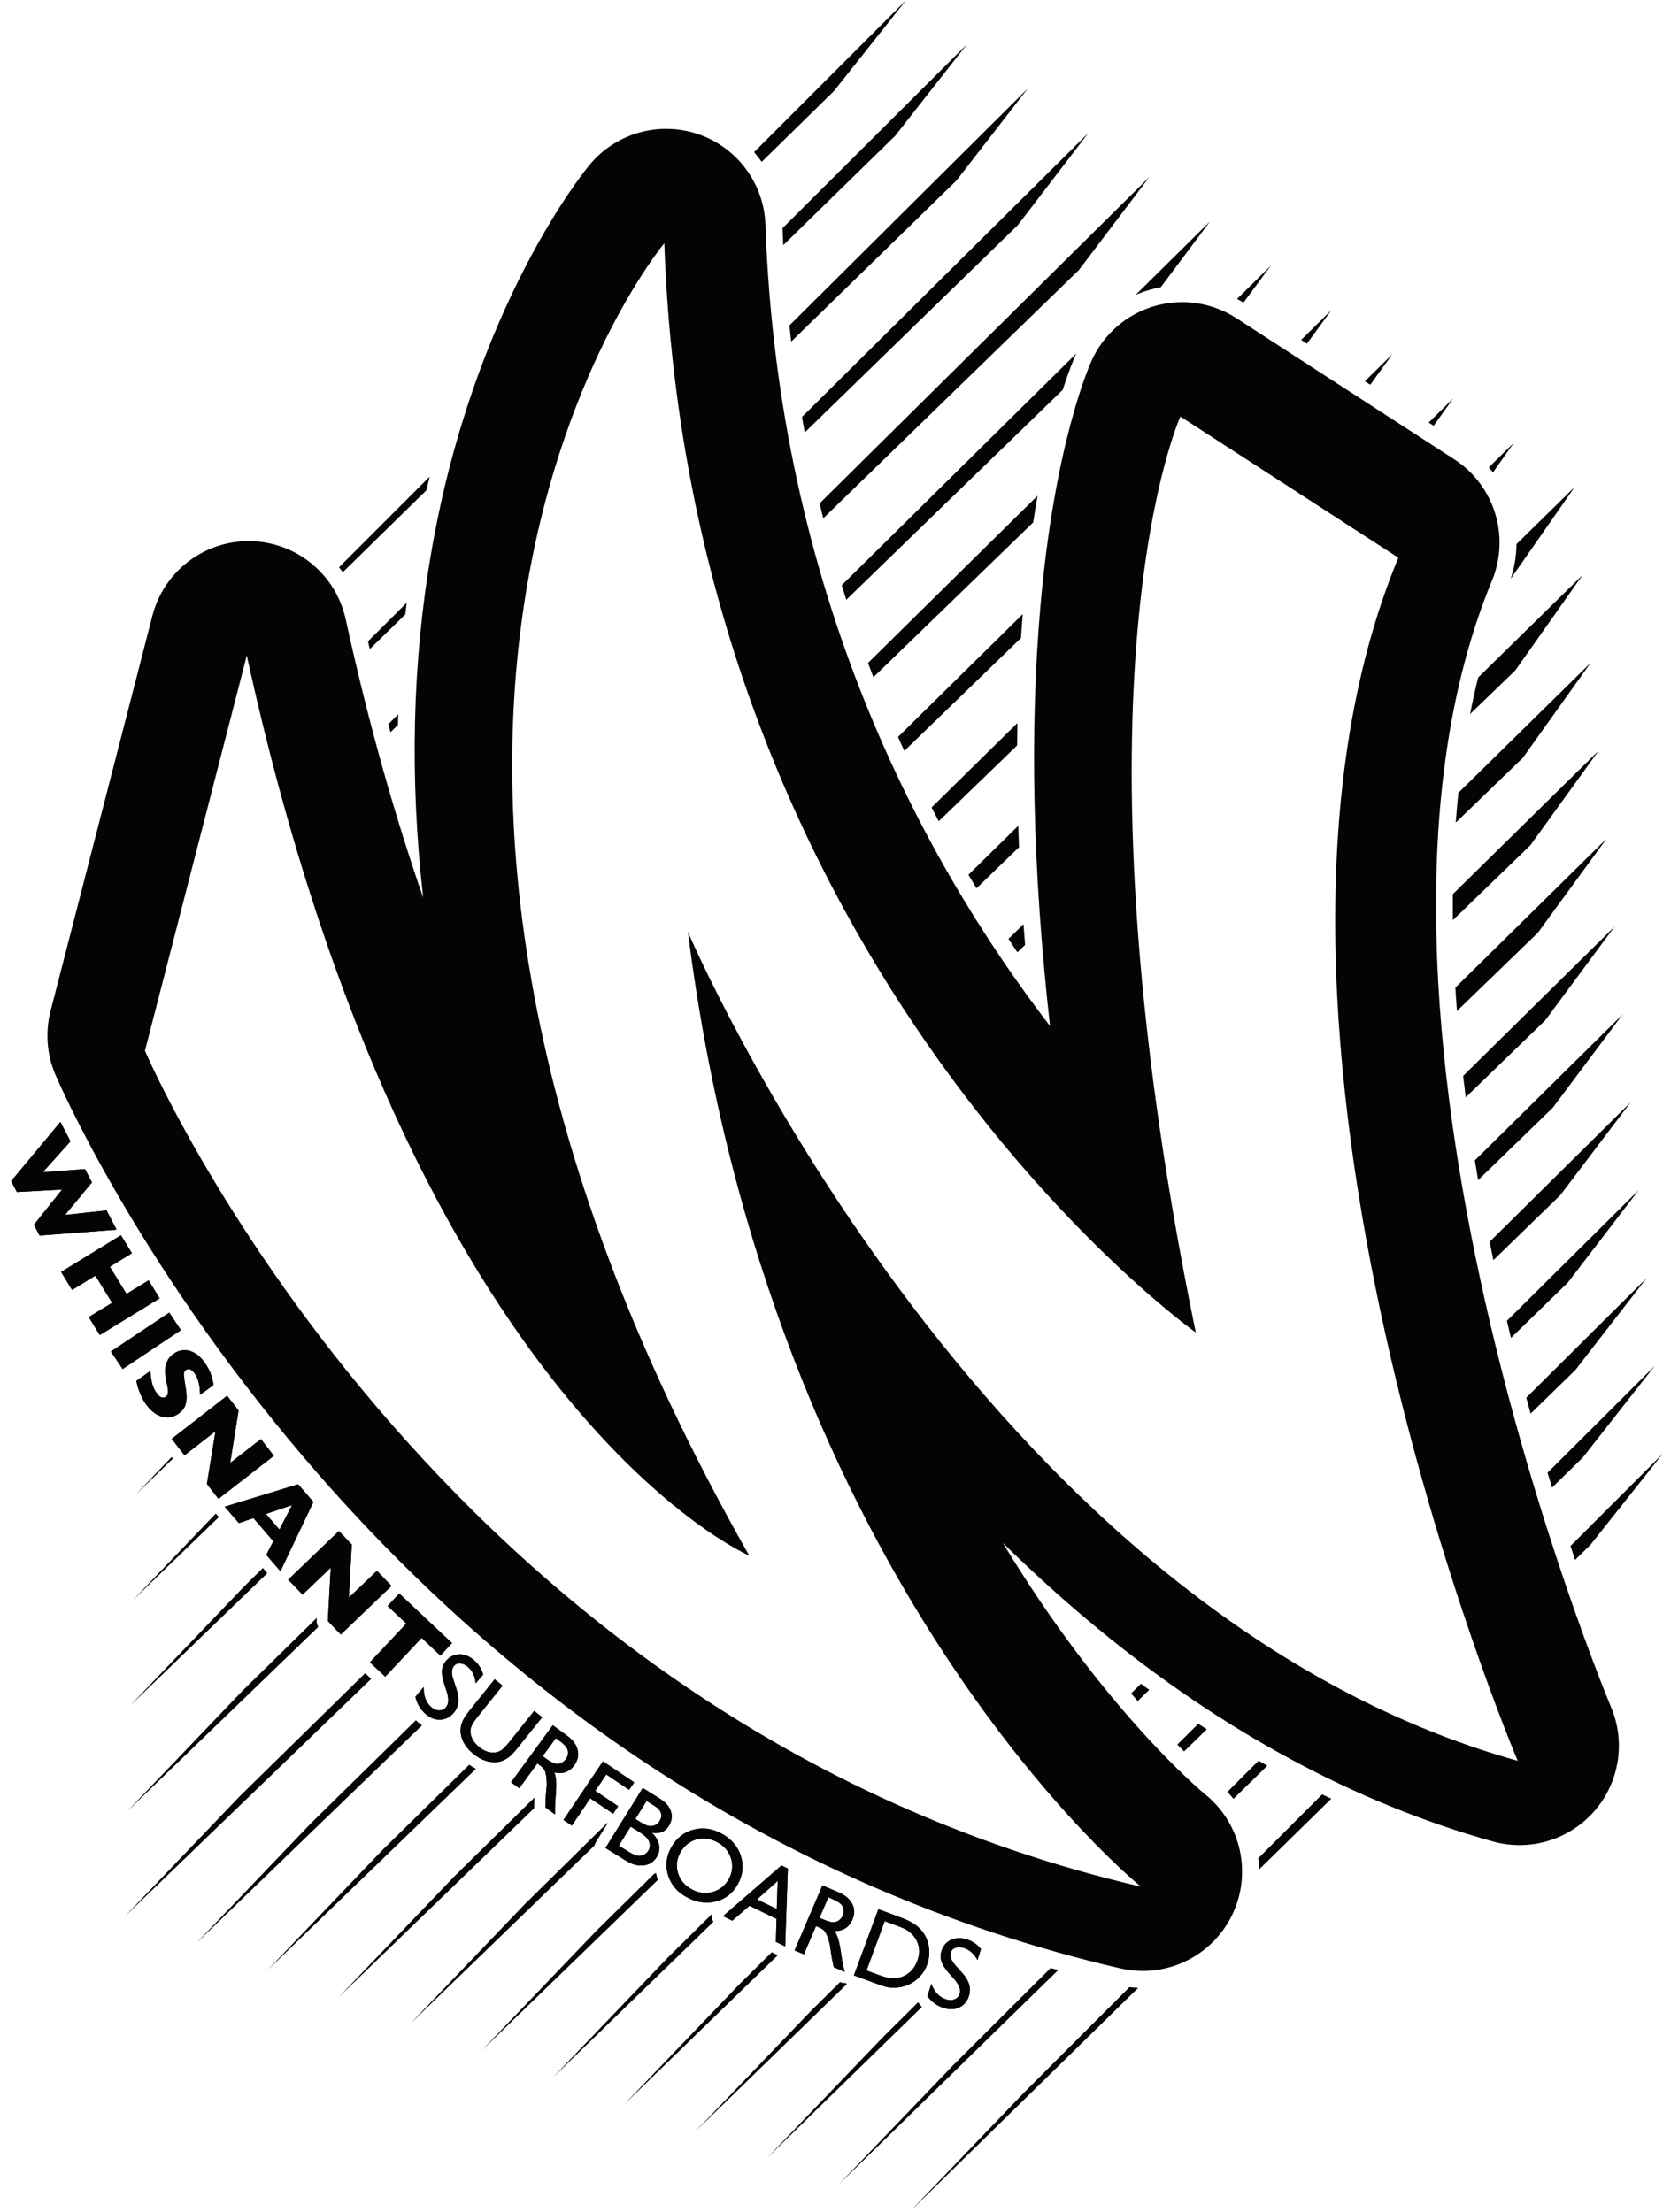
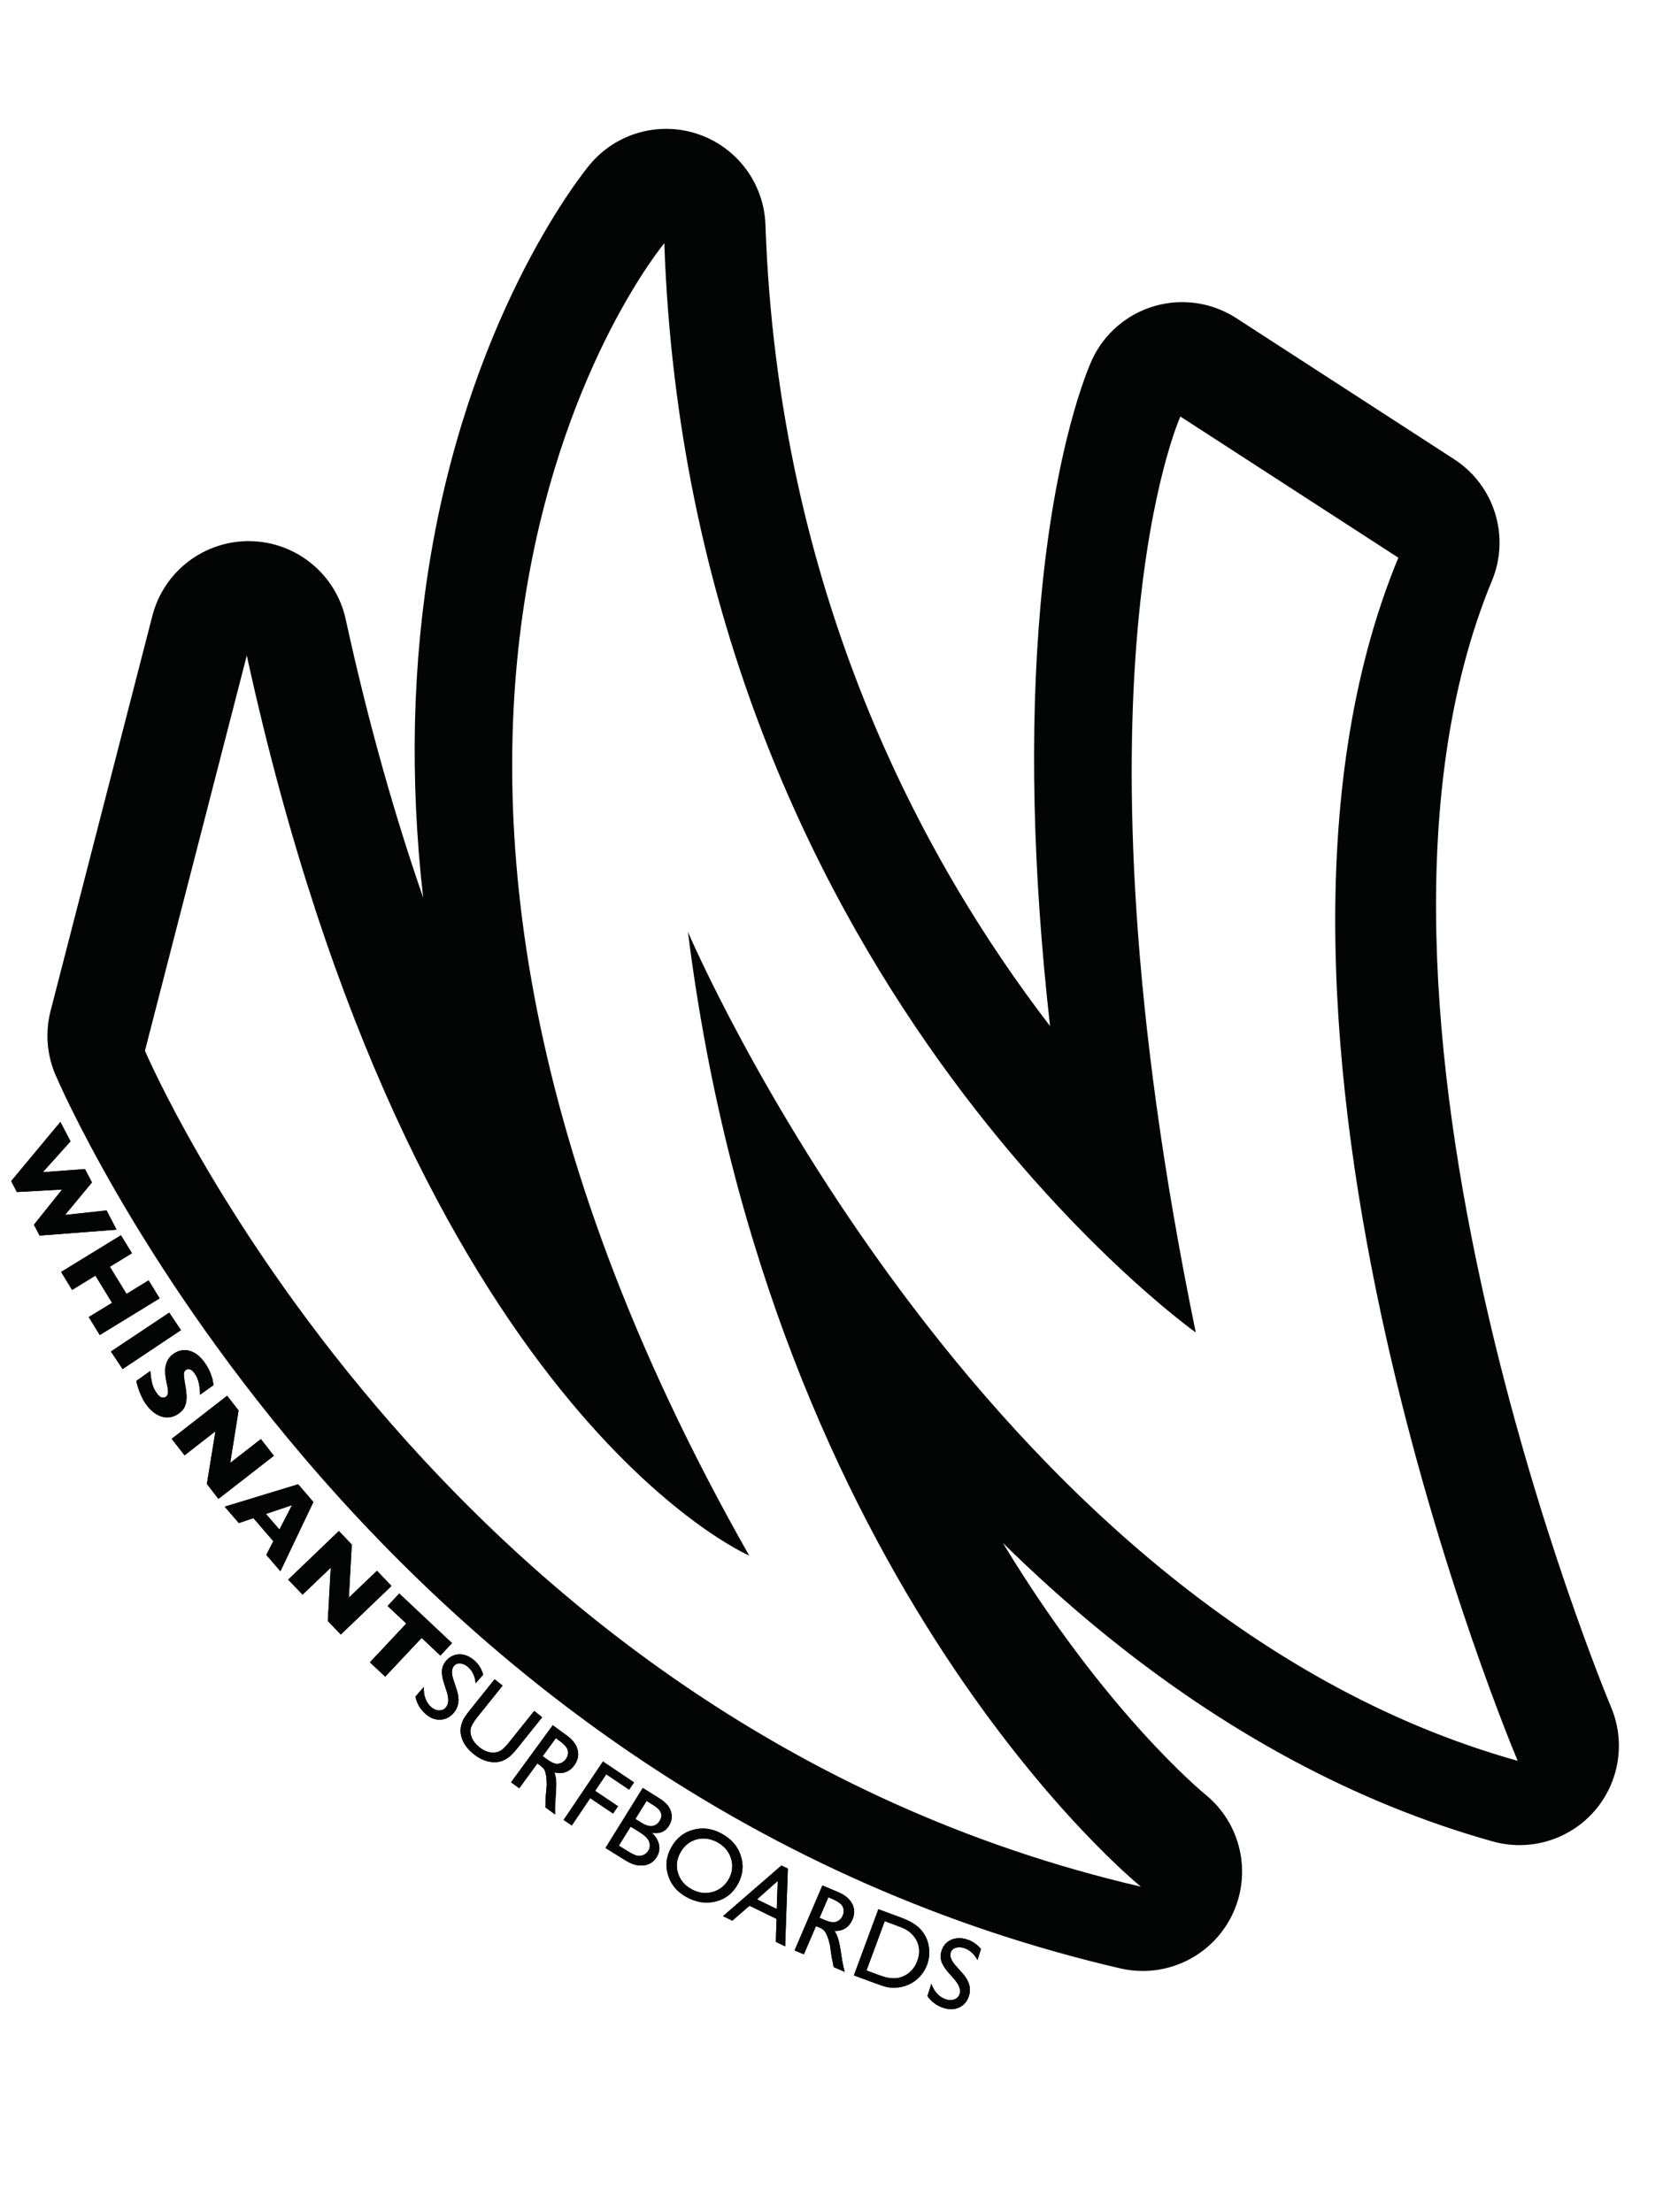
<svg xmlns="http://www.w3.org/2000/svg" width="100%" height="100%" viewBox="0 0 3149 4189" version="1.1" xml:space="preserve" style="fill-rule:evenodd;clip-rule:evenodd;stroke-linejoin:round;stroke-miterlimit:2;">
  <g>
    <path d="M2163.88,3732.93C2149.76,3732.93 2135.47,3731.34 2121.25,3728.03C1791.88,3651.52 1480.62,3514.65 1196.13,3321.21C969.988,3167.45 760.454,2977.94 573.354,2757.94C255.067,2383.68 110.842,2049.37 104.858,2035.33C88.621,1997.2 85.421,1954.78 95.754,1914.66L288.583,1166.09C310.321,1081.72 387.362,1023.29 474.25,1024.91C561.363,1026.52 635.975,1087.72 654.588,1172.83C698.175,1372.19 748.179,1547.05 801.279,1700.01C775.529,1473.49 780.688,1253.91 816.804,1045.05C897.483,578.513 1108.08,322.238 1117,311.554C1167,251.729 1248.71,228.938 1322.46,254.242C1396.2,279.554 1446.7,347.725 1449.41,425.642C1473.67,1121.45 1745.24,1626.78 1988.29,1943.26C1955.42,1650.54 1949.32,1384.07 1970.21,1146.77C1996.82,844.546 2060.18,698.179 2067.32,682.483C2089.98,632.65 2133.22,595.158 2185.77,579.788C2238.3,564.417 2294.93,572.696 2340.88,602.458L2753.62,869.825C2829.77,919.154 2859.87,1015.81 2825.18,1099.65C2493.82,1900.69 3044.95,3219.71 3050.55,3232.94C3078.75,3299.5 3066.35,3376.38 3018.61,3430.65C2970.86,3484.93 2896.26,3507.09 2826.65,3487.62C2567.59,3415.12 2316.4,3279.82 2080.05,3085.47C2018.73,3035.05 1958.35,2980.62 1899.08,2922.37C2092.67,3242.53 2278.35,3395.43 2281.8,3398.2C2350.16,3453.23 2371.4,3548.2 2333,3627.11C2300.98,3692.89 2234.6,3732.93 2163.88,3732.93ZM467.3,1241.52L274.475,1990.09C274.475,1990.09 815.792,3260.92 2160.35,3573.26C2160.35,3573.26 1458.91,3008.67 1302.65,1765C1302.65,1765 1849.17,3048.18 2873.88,3334.94C2873.88,3334.94 2281.66,1941.44 2647.84,1056.24L2235.11,788.869C2235.11,788.869 2009.49,1285 2264.27,2523.69C2264.27,2523.69 1306.08,1842.7 1257.9,460.702C1257.9,460.702 513.154,1351.94 1418.69,2946.24C1418.69,2946.24 780.029,2671.84 467.3,1241.52Z" style="fill:rgb(3,4,4);fill-rule:nonzero;" />
    <g transform="matrix(4.167,0,0,4.167,220.725,2136.08)">
      <path d="M0,46.283L-34.979,48.972L-37.556,44.037L-24.759,28.033L-45.304,29.179L-47.891,24.207L-25.53,-2.689L-20.926,6.135L-33.527,20.16L-14.366,18.735L-11.185,24.811L-23.411,39.588L-4.538,37.547L0,46.283" style="fill:rgb(3,4,4);fill-rule:nonzero;" />
    </g>
    <g transform="matrix(4.167,0,0,4.167,188.904,2339.53)">
      <path d="M0,45.354L-5.009,37.174L5.585,30.703L-1.98,18.356L-12.576,24.859L-17.565,16.679L9.621,0L14.634,8.173L4.597,14.315L12.158,26.658L22.196,20.492L27.21,28.674L0,45.354" style="fill:rgb(3,4,4);fill-rule:nonzero;" />
    </g>
    <g transform="matrix(-2.311,-3.467,-3.467,2.311,345.268,2546.59)">
      <path d="M5.799,28.755L15.395,28.755L15.388,-3.104L5.811,-3.116L5.799,28.755" style="fill:rgb(3,4,4);fill-rule:nonzero;" />
    </g>
    <g transform="matrix(4.167,0,0,4.167,338.479,2564.06)">
-       <path d="M0,27.157C-1.629,28.312 -3.333,28.888 -5.102,28.91C-6.898,28.934 -8.628,28.41 -10.312,27.378C-12.001,26.348 -13.528,24.851 -14.875,22.932C-15.27,22.392 -15.707,21.727 -16.196,20.887C-16.668,20.052 -17.213,18.874 -17.819,17.36C-18.423,15.855 -18.913,14.163 -19.285,12.337L-12.902,7.797C-12.789,9.699 -12.543,11.46 -12.166,13.115C-11.814,14.765 -11.113,16.316 -10.081,17.757C-9.136,19.108 -8.283,19.822 -7.58,19.887C-6.858,19.979 -6.299,19.865 -5.913,19.593C-5.202,19.094 -4.867,18.368 -4.863,17.336C-4.867,16.305 -5.076,14.974 -5.49,13.318C-5.892,11.465 -6.123,9.765 -6.18,8.19C-6.237,6.621 -5.983,5.107 -5.404,3.683C-4.822,2.242 -3.82,1.004 -2.365,-0.01C-0.968,-0.997 0.542,-1.556 2.161,-1.672C3.777,-1.777 5.423,-1.376 7.108,-0.455C8.789,0.478 10.333,1.955 11.78,4.009C12.811,5.44 13.619,6.891 14.233,8.31C14.809,9.741 15.214,10.997 15.425,12.049C15.647,13.089 15.76,13.826 15.767,14.269L9.664,18.609C9.669,17 9.512,15.341 9.18,13.608C8.858,11.871 8.174,10.272 7.114,8.775C6.408,7.799 5.73,7.237 5.037,7.061C4.37,6.876 3.747,7 3.2,7.367C2.683,7.74 2.396,8.272 2.335,8.986C2.283,9.694 2.378,10.8 2.639,12.303C3.131,14.967 3.419,17.137 3.535,18.881C3.612,20.625 3.438,22.156 2.934,23.534C2.44,24.912 1.463,26.102 0,27.157" style="fill:rgb(3,4,4);fill-rule:nonzero;" />
+       <path d="M0,27.157C-1.629,28.312 -3.333,28.888 -5.102,28.91C-6.898,28.934 -8.628,28.41 -10.312,27.378C-12.001,26.348 -13.528,24.851 -14.875,22.932C-15.27,22.392 -15.707,21.727 -16.196,20.887C-18.423,15.855 -18.913,14.163 -19.285,12.337L-12.902,7.797C-12.789,9.699 -12.543,11.46 -12.166,13.115C-11.814,14.765 -11.113,16.316 -10.081,17.757C-9.136,19.108 -8.283,19.822 -7.58,19.887C-6.858,19.979 -6.299,19.865 -5.913,19.593C-5.202,19.094 -4.867,18.368 -4.863,17.336C-4.867,16.305 -5.076,14.974 -5.49,13.318C-5.892,11.465 -6.123,9.765 -6.18,8.19C-6.237,6.621 -5.983,5.107 -5.404,3.683C-4.822,2.242 -3.82,1.004 -2.365,-0.01C-0.968,-0.997 0.542,-1.556 2.161,-1.672C3.777,-1.777 5.423,-1.376 7.108,-0.455C8.789,0.478 10.333,1.955 11.78,4.009C12.811,5.44 13.619,6.891 14.233,8.31C14.809,9.741 15.214,10.997 15.425,12.049C15.647,13.089 15.76,13.826 15.767,14.269L9.664,18.609C9.669,17 9.512,15.341 9.18,13.608C8.858,11.871 8.174,10.272 7.114,8.775C6.408,7.799 5.73,7.237 5.037,7.061C4.37,6.876 3.747,7 3.2,7.367C2.683,7.74 2.396,8.272 2.335,8.986C2.283,9.694 2.378,10.8 2.639,12.303C3.131,14.967 3.419,17.137 3.535,18.881C3.612,20.625 3.438,22.156 2.934,23.534C2.44,24.912 1.463,26.102 0,27.157" style="fill:rgb(3,4,4);fill-rule:nonzero;" />
    </g>
    <g transform="matrix(4.167,0,0,4.167,413.675,2643.48)">
      <path d="M0,46.875L-5.264,40.114L-1.368,16.144L-15.405,27.082L-21.249,19.591L3.925,0L9.147,6.695L5.332,30.533L19.268,19.705L25.179,27.291L0,46.875" style="fill:rgb(3,4,4);fill-rule:nonzero;" />
    </g>
    <g transform="matrix(4.167,0,0,4.167,529.138,2890.21)">
      <path d="M0,1.604L5.708,-9.486L-6.138,-5.484L0,1.604ZM0.443,20.573L-5.979,13.109L-2.782,6.908L-11.808,-3.587L-18.453,-1.345L-24.883,-8.793L8.493,-18.969L15.432,-10.929L0.443,20.573" style="fill:rgb(3,4,4);fill-rule:nonzero;" />
    </g>
    <g transform="matrix(4.167,0,0,4.167,645.308,2899.68)">
      <path d="M0,47.049L-5.892,40.893L-4.568,16.665L-17.365,28.926L-23.903,22.098L-0.877,0L4.995,6.132L3.669,30.287L16.434,18.068L23.039,24.967L0,47.049" style="fill:rgb(3,4,4);fill-rule:nonzero;" />
    </g>
    <g transform="matrix(4.167,0,0,4.167,833.825,3058.06)">
      <path d="M0,18.597L-8.502,10.576L-25.057,28.197L-32.014,21.677L-15.47,4.045L-23.978,-3.936L-18.67,-9.6L5.313,12.946L0,18.597" style="fill:rgb(3,4,4);fill-rule:nonzero;" />
    </g>
    <g transform="matrix(4.167,0,0,4.167,846.154,3185.78)">
      <path d="M0,4.548L-1.259,0.664C-2.053,-1.794 -2.368,-3.8 -2.215,-5.384C-2.072,-6.955 -1.439,-8.394 -0.346,-9.677C1.312,-11.58 3.325,-12.561 5.682,-12.607C8.052,-12.648 10.288,-11.732 12.403,-9.906C14.429,-8.151 15.798,-5.978 16.502,-3.375L13.092,0.552C12.793,-2.61 11.639,-5.092 9.629,-6.84C8.495,-7.813 7.336,-8.359 6.144,-8.476C4.96,-8.568 4.005,-8.231 3.297,-7.4C2.673,-6.67 2.33,-5.763 2.315,-4.679C2.291,-3.563 2.579,-2.138 3.189,-0.421L4.472,3.438C5.913,7.766 5.451,11.326 3.075,14.045C1.403,15.999 -0.634,17 -3.002,17.098C-5.358,17.196 -7.569,16.32 -9.654,14.516C-12.057,12.425 -13.598,9.808 -14.298,6.625L-10.472,2.215C-10.629,6.221 -9.493,9.282 -7.034,11.433C-5.953,12.367 -4.765,12.866 -3.516,12.87C-2.275,12.883 -1.248,12.452 -0.46,11.532C0.821,10.043 0.974,7.702 0,4.548" style="fill:rgb(3,4,4);fill-rule:nonzero;" />
    </g>
    <g transform="matrix(4.167,0,0,4.167,1011.56,3278.06)">
      <path d="M0,-9.04L3.618,-6.138L-7.791,8.089C-9.343,10.046 -10.652,11.362 -11.725,12.106C-12.791,12.867 -13.772,13.417 -14.724,13.734C-15.654,14.07 -16.634,14.243 -17.64,14.261C-20.985,14.388 -24.293,13.155 -27.483,10.604C-30.763,7.975 -32.693,5.019 -33.306,1.744C-33.482,0.738 -33.524,-0.27 -33.408,-1.244C-33.299,-2.224 -33.002,-3.299 -32.507,-4.459C-32.037,-5.613 -30.98,-7.226 -29.348,-9.236L-17.992,-23.428L-14.362,-20.535L-25.764,-6.299C-27.654,-3.945 -28.695,-2.083 -28.916,-0.74C-29.102,0.627 -28.878,2.028 -28.225,3.447C-27.562,4.883 -26.493,6.204 -24.982,7.411C-22.866,9.111 -20.689,9.96 -18.456,9.899C-17.279,9.87 -16.183,9.574 -15.226,9.006C-14.265,8.453 -12.996,7.181 -11.408,5.214L0,-9.04" style="fill:rgb(3,4,4);fill-rule:nonzero;" />
    </g>
    <g transform="matrix(4.167,0,0,4.167,1057.21,3408.54)">
      <path d="M0,-27.142L-1.126,-27.978L-7.094,-19.784L-5.694,-18.75C-3.819,-17.375 -2.399,-16.601 -1.459,-16.413C-0.514,-16.228 0.369,-16.302 1.228,-16.673C2.098,-17.048 2.832,-17.635 3.448,-18.465C4.039,-19.278 4.356,-20.189 4.413,-21.16C4.468,-22.154 4.187,-23.052 3.598,-23.891C3.019,-24.757 1.81,-25.834 0,-27.142ZM-21.473,-7.904L-2.536,-33.85L3.973,-29.096C6.589,-27.19 8.197,-25.012 8.794,-22.585C9.38,-20.172 8.875,-17.855 7.258,-15.625C6.163,-14.119 4.832,-13.07 3.261,-12.528C1.704,-11.977 0.016,-11.942 -1.799,-12.429C-1.361,-11.285 -1.077,-9.951 -0.975,-8.439C-0.879,-6.909 -0.971,-4.45 -1.227,-1.077C-1.409,1.062 -1.497,2.688 -1.495,3.848L-1.472,6.708L-5.887,3.467L-5.782,0.94C-5.772,0.837 -5.769,0.683 -5.759,0.461L-5.745,-1.092L-5.521,-3.811L-5.272,-6.756C-5.285,-8.387 -5.354,-9.735 -5.534,-10.837C-5.715,-11.934 -5.955,-12.826 -6.255,-13.447C-6.577,-14.124 -7.339,-14.896 -8.539,-15.762L-9.515,-16.471L-17.756,-5.191L-21.473,-7.904" style="fill:rgb(3,4,4);fill-rule:nonzero;" />
    </g>
    <g transform="matrix(4.167,0,0,4.167,1141.7,3457.67)">
      <path d="M0,-29.221L14.213,-19.654L11.908,-16.276L1.526,-23.257L-3.473,-15.819L6.922,-8.827L4.634,-5.42L-5.775,-12.418L-14.131,0L-17.935,-2.573L0,-29.221" style="fill:rgb(3,4,4);fill-rule:nonzero;" />
    </g>
    <g transform="matrix(4.167,0,0,4.167,1238.37,3500.43)">
      <path d="M0,-19.393L-3.373,-21.481L-8.459,-13.281L-5.843,-11.681C-3.778,-10.359 -2.056,-9.861 -0.677,-10.103C0.697,-10.359 1.779,-11.105 2.555,-12.378C4.176,-15.004 3.32,-17.32 0,-19.393ZM-6.947,-7.547L-10.622,-9.795L-15.978,-1.156L-12.138,1.232C-10.001,2.553 -8.437,3.283 -7.494,3.445C-6.506,3.569 -5.579,3.441 -4.684,3.018C-3.794,2.597 -3.093,1.983 -2.587,1.186C-2.071,0.35 -1.833,-0.568 -1.902,-1.549C-1.953,-2.548 -2.328,-3.494 -3.019,-4.395C-3.702,-5.281 -5.035,-6.336 -6.947,-7.547ZM-12.812,5.638L-22.05,-0.106L-5.106,-27.38L2.042,-22.933C4.291,-21.555 5.852,-20.152 6.746,-18.78C7.622,-17.363 8.069,-15.938 8.072,-14.468C8.088,-13.009 7.656,-11.574 6.799,-10.162C5.126,-7.48 2.559,-6.436 -0.953,-6.989C0.81,-5.36 1.885,-3.565 2.288,-1.588C2.681,0.41 2.327,2.281 1.229,4.026C0.375,5.435 -0.769,6.447 -2.148,7.113C-3.546,7.761 -5.158,7.987 -6.959,7.819C-8.784,7.641 -10.739,6.922 -12.812,5.638" style="fill:rgb(3,4,4);fill-rule:nonzero;" />
    </g>
    <g transform="matrix(4.167,0,0,4.167,1359.04,3577.03)">
      <path d="M0,-21.009C-3.211,-22.772 -6.42,-23.239 -9.606,-22.386C-12.794,-21.508 -15.251,-19.496 -16.981,-16.384C-18.658,-13.366 -19.017,-10.25 -18.049,-7.087C-17.075,-3.924 -15.038,-1.478 -11.899,0.254C-8.758,1.979 -5.578,2.407 -2.335,1.511C0.9,0.614 3.33,-1.344 5.057,-4.413C6.688,-7.394 7.032,-10.483 6.068,-13.682C5.07,-16.873 3.055,-19.309 0,-21.009ZM1.951,-24.914C6.303,-22.513 9.167,-19.146 10.542,-14.788C11.89,-10.435 11.441,-6.194 9.143,-2.036C6.858,2.108 3.495,4.741 -0.914,5.837C-5.338,6.926 -9.78,6.266 -14.214,3.811C-18.457,1.464 -21.248,-1.839 -22.555,-6.128C-23.892,-10.412 -23.417,-14.608 -21.15,-18.681C-18.83,-22.902 -15.488,-25.591 -11.132,-26.766C-6.762,-27.935 -2.387,-27.337 1.951,-24.914" style="fill:rgb(3,4,4);fill-rule:nonzero;" />
    </g>
    <g transform="matrix(4.167,0,0,4.167,1470.84,3603.93)">
      <path d="M0,2.797L0.434,-9.958L-8.971,-1.591L0,2.797ZM2.124,-16.98L5.044,-15.568L3.817,19.777L-0.41,17.714L-0.097,7.297L-12.373,1.311L-20.194,8.092L-24.424,6.04L2.124,-16.98" style="fill:rgb(3,4,4);fill-rule:nonzero;" />
    </g>
    <g transform="matrix(4.167,0,0,4.167,1573.8,3709.9)">
      <path d="M0,-27.428L-1.263,-27.953L-5.262,-18.628L-3.65,-17.945C-1.504,-17.022 0.037,-16.572 0.974,-16.605C1.941,-16.626 2.804,-16.913 3.561,-17.481C4.328,-18.029 4.909,-18.772 5.296,-19.718C5.709,-20.65 5.816,-21.596 5.653,-22.536C5.48,-23.523 5.008,-24.351 4.236,-25.046C3.478,-25.75 2.055,-26.531 0,-27.428ZM-16.609,-3.823L-3.961,-33.353L3.452,-30.191C6.433,-28.925 8.468,-27.153 9.608,-24.925C10.75,-22.691 10.762,-20.317 9.664,-17.792C8.926,-16.075 7.872,-14.781 6.468,-13.881C5.076,-12.995 3.431,-12.594 1.543,-12.657C2.23,-11.633 2.808,-10.382 3.243,-8.92C3.682,-7.48 4.158,-5.071 4.636,-1.711C4.951,0.412 5.236,2.04 5.495,3.147L6.148,5.925L1.135,3.772L0.674,1.292C0.656,1.189 0.629,1.036 0.568,0.816L0.248,-0.703L-0.147,-3.439L-0.561,-6.344C-0.94,-7.922 -1.322,-9.238 -1.737,-10.276C-2.149,-11.287 -2.57,-12.094 -3.04,-12.672C-3.466,-13.242 -4.377,-13.815 -5.789,-14.404L-6.877,-14.866L-12.388,-2.022L-16.609,-3.823" style="fill:rgb(3,4,4);fill-rule:nonzero;" />
    </g>
    <g transform="matrix(4.167,0,0,4.167,1697.76,3733.66)">
      <path d="M0,-20.813L-5.389,-22.812L-13.679,-0.395L-8.16,1.636C-6.002,2.44 -4.266,2.908 -2.975,3.061C-1.669,3.179 -0.539,3.201 0.447,3.032C1.393,2.867 2.337,2.587 3.241,2.166C6.178,0.794 8.243,-1.542 9.449,-4.824C10.64,-8.069 10.535,-11.117 9.113,-13.965C8.581,-15.017 7.892,-15.98 7.015,-16.862C6.159,-17.72 5.284,-18.416 4.416,-18.919C3.55,-19.431 2.067,-20.063 0,-20.813ZM-19.408,1.834L-8.283,-28.255L1.853,-24.491C5.977,-22.994 8.995,-21.18 10.909,-19.054C12.844,-16.957 14.081,-14.435 14.598,-11.525C15.119,-8.631 14.866,-5.757 13.839,-2.939C13.091,-0.934 11.998,0.84 10.521,2.403C9.059,3.973 7.369,5.166 5.419,6.037C3.433,6.943 1.34,7.392 -0.889,7.415C-2.196,7.442 -3.343,7.36 -4.365,7.143C-5.37,6.938 -7.211,6.35 -9.861,5.356L-19.408,1.834" style="fill:rgb(3,4,4);fill-rule:nonzero;" />
    </g>
    <g transform="matrix(4.167,0,0,4.167,1807.35,3727.13)">
      <path d="M0,5.243L-2.694,2.191C-4.375,0.261 -5.456,-1.485 -5.956,-2.988C-6.428,-4.508 -6.424,-6.073 -5.892,-7.676C-5.155,-10.087 -3.711,-11.775 -1.549,-12.741C0.599,-13.712 3.029,-13.779 5.715,-12.937C8.244,-12.124 10.347,-10.645 12.04,-8.551L10.46,-3.575C8.924,-6.388 6.881,-8.223 4.36,-9.023C2.912,-9.466 1.64,-9.504 0.499,-9.123C-0.605,-8.762 -1.365,-8.051 -1.706,-7.028C-1.984,-6.103 -1.917,-5.134 -1.491,-4.111C-1.087,-3.108 -0.276,-1.916 0.957,-0.574L3.69,2.474C6.714,5.881 7.691,9.298 6.571,12.742C5.794,15.21 4.343,16.94 2.223,17.943C0.109,18.967 -2.294,19.022 -4.929,18.194C-7.934,17.246 -10.411,15.457 -12.294,12.801L-10.517,7.234C-9.102,10.989 -6.838,13.365 -3.723,14.339C-2.357,14.78 -1.108,14.752 0.076,14.271C1.209,13.799 1.987,12.979 2.35,11.819C2.939,9.964 2.16,7.769 0,5.243" style="fill:rgb(3,4,4);fill-rule:nonzero;" />
    </g>
    <g transform="matrix(4.167,0,0,4.167,220.725,2136.08)">
      <path d="M0,46.283L-34.979,48.972L-37.556,44.037L-24.759,28.033L-45.304,29.179L-47.891,24.207L-25.53,-2.689L-20.926,6.135L-33.527,20.16L-14.366,18.735L-11.185,24.811L-23.411,39.588L-4.538,37.547L0,46.283" style="fill:rgb(3,4,4);fill-rule:nonzero;" />
    </g>
    <g transform="matrix(4.167,0,0,4.167,188.904,2339.53)">
      <path d="M0,45.354L-5.009,37.174L5.585,30.703L-1.98,18.356L-12.576,24.859L-17.565,16.679L9.621,0L14.634,8.173L4.597,14.315L12.158,26.658L22.196,20.492L27.21,28.674L0,45.354" style="fill:rgb(3,4,4);fill-rule:nonzero;" />
    </g>
    <g transform="matrix(-2.311,-3.467,-3.467,2.311,345.268,2546.59)">
      <path d="M5.799,28.755L15.395,28.755L15.388,-3.104L5.811,-3.116L5.799,28.755" style="fill:rgb(3,4,4);fill-rule:nonzero;" />
    </g>
    <g transform="matrix(4.167,0,0,4.167,338.479,2564.06)">
      <path d="M0,27.157C-1.629,28.312 -3.333,28.888 -5.102,28.91C-6.898,28.934 -8.628,28.41 -10.312,27.378C-12.001,26.348 -13.528,24.851 -14.875,22.932C-15.27,22.392 -15.707,21.727 -16.196,20.887C-16.668,20.052 -17.213,18.874 -17.819,17.36C-18.423,15.855 -18.913,14.163 -19.285,12.337L-12.902,7.797C-12.789,9.699 -12.543,11.46 -12.166,13.115C-11.814,14.765 -11.113,16.316 -10.081,17.757C-9.136,19.108 -8.283,19.822 -7.58,19.887C-6.858,19.979 -6.299,19.865 -5.913,19.593C-5.202,19.094 -4.867,18.368 -4.863,17.336C-4.867,16.305 -5.076,14.974 -5.49,13.318C-5.892,11.465 -6.123,9.765 -6.18,8.19C-6.237,6.621 -5.983,5.107 -5.404,3.683C-4.822,2.242 -3.82,1.004 -2.365,-0.01C-0.968,-0.997 0.542,-1.556 2.161,-1.672C3.777,-1.777 5.423,-1.376 7.108,-0.455C8.789,0.478 10.333,1.955 11.78,4.009C12.811,5.44 13.619,6.891 14.233,8.31C14.809,9.741 15.214,10.997 15.425,12.049C15.647,13.089 15.76,13.826 15.767,14.269L9.664,18.609C9.669,17 9.512,15.341 9.18,13.608C8.858,11.871 8.174,10.272 7.114,8.775C6.408,7.799 5.73,7.237 5.037,7.061C4.37,6.876 3.747,7 3.2,7.367C2.683,7.74 2.396,8.272 2.335,8.986C2.283,9.694 2.378,10.8 2.639,12.303C3.131,14.967 3.419,17.137 3.535,18.881C3.612,20.625 3.438,22.156 2.934,23.534C2.44,24.912 1.463,26.102 0,27.157" style="fill:rgb(3,4,4);fill-rule:nonzero;" />
    </g>
    <g transform="matrix(4.167,0,0,4.167,413.675,2643.48)">
      <path d="M0,46.875L-5.264,40.114L-1.368,16.144L-15.405,27.082L-21.249,19.591L3.925,0L9.147,6.695L5.332,30.533L19.268,19.705L25.179,27.291L0,46.875" style="fill:rgb(3,4,4);fill-rule:nonzero;" />
    </g>
    <g transform="matrix(4.167,0,0,4.167,529.138,2890.21)">
      <path d="M0,1.604L5.708,-9.486L-6.138,-5.484L0,1.604ZM0.443,20.573L-5.979,13.109L-2.782,6.908L-11.808,-3.587L-18.453,-1.345L-24.883,-8.793L8.493,-18.969L15.432,-10.929L0.443,20.573" style="fill:rgb(3,4,4);fill-rule:nonzero;" />
    </g>
    <g transform="matrix(4.167,0,0,4.167,645.308,2899.68)">
      <path d="M0,47.049L-5.892,40.893L-4.568,16.665L-17.365,28.926L-23.903,22.098L-0.877,0L4.995,6.132L3.669,30.287L16.434,18.068L23.039,24.967L0,47.049" style="fill:rgb(3,4,4);fill-rule:nonzero;" />
    </g>
    <g transform="matrix(4.167,0,0,4.167,833.825,3058.06)">
      <path d="M0,18.597L-8.502,10.576L-25.057,28.197L-32.014,21.677L-15.47,4.045L-23.978,-3.936L-18.67,-9.6L5.313,12.946L0,18.597" style="fill:rgb(3,4,4);fill-rule:nonzero;" />
    </g>
    <g transform="matrix(4.167,0,0,4.167,846.154,3185.78)">
      <path d="M0,4.548L-1.259,0.664C-2.053,-1.794 -2.368,-3.8 -2.215,-5.384C-2.072,-6.955 -1.439,-8.394 -0.346,-9.677C1.312,-11.58 3.325,-12.561 5.682,-12.607C8.052,-12.648 10.288,-11.732 12.403,-9.906C14.429,-8.151 15.798,-5.978 16.502,-3.375L13.092,0.552C12.793,-2.61 11.639,-5.092 9.629,-6.84C8.495,-7.813 7.336,-8.359 6.144,-8.476C4.96,-8.568 4.005,-8.231 3.297,-7.4C2.673,-6.67 2.33,-5.763 2.315,-4.679C2.291,-3.563 2.579,-2.138 3.189,-0.421L4.472,3.438C5.913,7.766 5.451,11.326 3.075,14.045C1.403,15.999 -0.634,17 -3.002,17.098C-5.358,17.196 -7.569,16.32 -9.654,14.516C-12.057,12.425 -13.598,9.808 -14.298,6.625L-10.472,2.215C-10.629,6.221 -9.493,9.282 -7.034,11.433C-5.953,12.367 -4.765,12.866 -3.516,12.87C-2.275,12.883 -1.248,12.452 -0.46,11.532C0.821,10.043 0.974,7.702 0,4.548" style="fill:rgb(3,4,4);fill-rule:nonzero;" />
    </g>
    <g transform="matrix(4.167,0,0,4.167,1011.56,3278.06)">
      <path d="M0,-9.04L3.618,-6.138L-7.791,8.089C-9.343,10.046 -10.652,11.362 -11.725,12.106C-12.791,12.867 -13.772,13.417 -14.724,13.734C-15.654,14.07 -16.634,14.243 -17.64,14.261C-20.985,14.388 -24.293,13.155 -27.483,10.604C-30.763,7.975 -32.693,5.019 -33.306,1.744C-33.482,0.738 -33.524,-0.27 -33.408,-1.244C-33.299,-2.224 -33.002,-3.299 -32.507,-4.459C-32.037,-5.613 -30.98,-7.226 -29.348,-9.236L-17.992,-23.428L-14.362,-20.535L-25.764,-6.299C-27.654,-3.945 -28.695,-2.083 -28.916,-0.74C-29.102,0.627 -28.878,2.028 -28.225,3.447C-27.562,4.883 -26.493,6.204 -24.982,7.411C-22.866,9.111 -20.689,9.96 -18.456,9.899C-17.279,9.87 -16.183,9.574 -15.226,9.006C-14.265,8.453 -12.996,7.181 -11.408,5.214L0,-9.04" style="fill:rgb(3,4,4);fill-rule:nonzero;" />
    </g>
    <g transform="matrix(4.167,0,0,4.167,1057.21,3408.54)">
      <path d="M0,-27.142L-1.126,-27.978L-7.094,-19.784L-5.694,-18.75C-3.819,-17.375 -2.399,-16.601 -1.459,-16.413C-0.514,-16.228 0.369,-16.302 1.228,-16.673C2.098,-17.048 2.832,-17.635 3.448,-18.465C4.039,-19.278 4.356,-20.189 4.413,-21.16C4.468,-22.154 4.187,-23.052 3.598,-23.891C3.019,-24.757 1.81,-25.834 0,-27.142ZM-21.473,-7.904L-2.536,-33.85L3.973,-29.096C6.589,-27.19 8.197,-25.012 8.794,-22.585C9.38,-20.172 8.875,-17.855 7.258,-15.625C6.163,-14.119 4.832,-13.07 3.261,-12.528C1.704,-11.977 0.016,-11.942 -1.799,-12.429C-1.361,-11.285 -1.077,-9.951 -0.975,-8.439C-0.879,-6.909 -0.971,-4.45 -1.227,-1.077C-1.409,1.062 -1.497,2.688 -1.495,3.848L-1.472,6.708L-5.887,3.467L-5.782,0.94C-5.772,0.837 -5.769,0.683 -5.759,0.461L-5.745,-1.092L-5.521,-3.811L-5.272,-6.756C-5.285,-8.387 -5.354,-9.735 -5.534,-10.837C-5.715,-11.934 -5.955,-12.826 -6.255,-13.447C-6.577,-14.124 -7.339,-14.896 -8.539,-15.762L-9.515,-16.471L-17.756,-5.191L-21.473,-7.904" style="fill:rgb(3,4,4);fill-rule:nonzero;" />
    </g>
    <g transform="matrix(4.167,0,0,4.167,1141.7,3457.67)">
-       <path d="M0,-29.221L14.213,-19.654L11.908,-16.276L1.526,-23.257L-3.473,-15.819L6.922,-8.827L4.634,-5.42L-5.775,-12.418L-14.131,0L-17.935,-2.573L0,-29.221" style="fill:rgb(3,4,4);fill-rule:nonzero;" />
-     </g>
+       </g>
    <g transform="matrix(4.167,0,0,4.167,1238.37,3500.43)">
      <path d="M0,-19.393L-3.373,-21.481L-8.459,-13.281L-5.843,-11.681C-3.778,-10.359 -2.056,-9.861 -0.677,-10.103C0.697,-10.359 1.779,-11.105 2.555,-12.378C4.176,-15.004 3.32,-17.32 0,-19.393ZM-6.947,-7.547L-10.622,-9.795L-15.978,-1.156L-12.138,1.232C-10.001,2.553 -8.437,3.283 -7.494,3.445C-6.506,3.569 -5.579,3.441 -4.684,3.018C-3.794,2.597 -3.093,1.983 -2.587,1.186C-2.071,0.35 -1.833,-0.568 -1.902,-1.549C-1.953,-2.548 -2.328,-3.494 -3.019,-4.395C-3.702,-5.281 -5.035,-6.336 -6.947,-7.547ZM-12.812,5.638L-22.05,-0.106L-5.106,-27.38L2.042,-22.933C4.291,-21.555 5.852,-20.152 6.746,-18.78C7.622,-17.363 8.069,-15.938 8.072,-14.468C8.088,-13.009 7.656,-11.574 6.799,-10.162C5.126,-7.48 2.559,-6.436 -0.953,-6.989C0.81,-5.36 1.885,-3.565 2.288,-1.588C2.681,0.41 2.327,2.281 1.229,4.026C0.375,5.435 -0.769,6.447 -2.148,7.113C-3.546,7.761 -5.158,7.987 -6.959,7.819C-8.784,7.641 -10.739,6.922 -12.812,5.638" style="fill:rgb(3,4,4);fill-rule:nonzero;" />
    </g>
    <g transform="matrix(4.167,0,0,4.167,1359.04,3577.03)">
      <path d="M0,-21.009C-3.211,-22.772 -6.42,-23.239 -9.606,-22.386C-12.794,-21.508 -15.251,-19.496 -16.981,-16.384C-18.658,-13.366 -19.017,-10.25 -18.049,-7.087C-17.075,-3.924 -15.038,-1.478 -11.899,0.254C-8.758,1.979 -5.578,2.407 -2.335,1.511C0.9,0.614 3.33,-1.344 5.057,-4.413C6.688,-7.394 7.032,-10.483 6.068,-13.682C5.07,-16.873 3.055,-19.309 0,-21.009ZM1.951,-24.914C6.303,-22.513 9.167,-19.146 10.542,-14.788C11.89,-10.435 11.441,-6.194 9.143,-2.036C6.858,2.108 3.495,4.741 -0.914,5.837C-5.338,6.926 -9.78,6.266 -14.214,3.811C-18.457,1.464 -21.248,-1.839 -22.555,-6.128C-23.892,-10.412 -23.417,-14.608 -21.15,-18.681C-18.83,-22.902 -15.488,-25.591 -11.132,-26.766C-6.762,-27.935 -2.387,-27.337 1.951,-24.914" style="fill:rgb(3,4,4);fill-rule:nonzero;" />
    </g>
    <g transform="matrix(4.167,0,0,4.167,1470.84,3603.93)">
      <path d="M0,2.797L0.434,-9.958L-8.971,-1.591L0,2.797ZM2.124,-16.98L5.044,-15.568L3.817,19.777L-0.41,17.714L-0.097,7.297L-12.373,1.311L-20.194,8.092L-24.424,6.04L2.124,-16.98" style="fill:rgb(3,4,4);fill-rule:nonzero;" />
    </g>
    <g transform="matrix(4.167,0,0,4.167,1573.8,3709.9)">
      <path d="M0,-27.428L-1.263,-27.953L-5.262,-18.628L-3.65,-17.945C-1.504,-17.022 0.037,-16.572 0.974,-16.605C1.941,-16.626 2.804,-16.913 3.561,-17.481C4.328,-18.029 4.909,-18.772 5.296,-19.718C5.709,-20.65 5.816,-21.596 5.653,-22.536C5.48,-23.523 5.008,-24.351 4.236,-25.046C3.478,-25.75 2.055,-26.531 0,-27.428ZM-16.609,-3.823L-3.961,-33.353L3.452,-30.191C6.433,-28.925 8.468,-27.153 9.608,-24.925C10.75,-22.691 10.762,-20.317 9.664,-17.792C8.926,-16.075 7.872,-14.781 6.468,-13.881C5.076,-12.995 3.431,-12.594 1.543,-12.657C2.23,-11.633 2.808,-10.382 3.243,-8.92C3.682,-7.48 4.158,-5.071 4.636,-1.711C4.951,0.412 5.236,2.04 5.495,3.147L6.148,5.925L1.135,3.772L0.674,1.292C0.656,1.189 0.629,1.036 0.568,0.816L0.248,-0.703L-0.147,-3.439L-0.561,-6.344C-0.94,-7.922 -1.322,-9.238 -1.737,-10.276C-2.149,-11.287 -2.57,-12.094 -3.04,-12.672C-3.466,-13.242 -4.377,-13.815 -5.789,-14.404L-6.877,-14.866L-12.388,-2.022L-16.609,-3.823" style="fill:rgb(3,4,4);fill-rule:nonzero;" />
    </g>
    <g transform="matrix(4.167,0,0,4.167,1697.76,3733.66)">
      <path d="M0,-20.813L-5.389,-22.812L-13.679,-0.395L-8.16,1.636C-6.002,2.44 -4.266,2.908 -2.975,3.061C-1.669,3.179 -0.539,3.201 0.447,3.032C1.393,2.867 2.337,2.587 3.241,2.166C6.178,0.794 8.243,-1.542 9.449,-4.824C10.64,-8.069 10.535,-11.117 9.113,-13.965C8.581,-15.017 7.892,-15.98 7.015,-16.862C6.159,-17.72 5.284,-18.416 4.416,-18.919C3.55,-19.431 2.067,-20.063 0,-20.813ZM-19.408,1.834L-8.283,-28.255L1.853,-24.491C5.977,-22.994 8.995,-21.18 10.909,-19.054C12.844,-16.957 14.081,-14.435 14.598,-11.525C15.119,-8.631 14.866,-5.757 13.839,-2.939C13.091,-0.934 11.998,0.84 10.521,2.403C9.059,3.973 7.369,5.166 5.419,6.037C3.433,6.943 1.34,7.392 -0.889,7.415C-2.196,7.442 -3.343,7.36 -4.365,7.143C-5.37,6.938 -7.211,6.35 -9.861,5.356L-19.408,1.834" style="fill:rgb(3,4,4);fill-rule:nonzero;" />
    </g>
    <g transform="matrix(4.167,0,0,4.167,1807.35,3727.13)">
      <path d="M0,5.243L-2.694,2.191C-4.375,0.261 -5.456,-1.485 -5.956,-2.988C-6.428,-4.508 -6.424,-6.073 -5.892,-7.676C-5.155,-10.087 -3.711,-11.775 -1.549,-12.741C0.599,-13.712 3.029,-13.779 5.715,-12.937C8.244,-12.124 10.347,-10.645 12.04,-8.551L10.46,-3.575C8.924,-6.388 6.881,-8.223 4.36,-9.023C2.912,-9.466 1.64,-9.504 0.499,-9.123C-0.605,-8.762 -1.365,-8.051 -1.706,-7.028C-1.984,-6.103 -1.917,-5.134 -1.491,-4.111C-1.087,-3.108 -0.276,-1.916 0.957,-0.574L3.69,2.474C6.714,5.881 7.691,9.298 6.571,12.742C5.794,15.21 4.343,16.94 2.223,17.943C0.109,18.967 -2.294,19.022 -4.929,18.194C-7.934,17.246 -10.411,15.457 -12.294,12.801L-10.517,7.234C-9.102,10.989 -6.838,13.365 -3.723,14.339C-2.357,14.78 -1.108,14.752 0.076,14.271C1.209,13.799 1.987,12.979 2.35,11.819C2.939,9.964 2.16,7.769 0,5.243" style="fill:rgb(3,4,4);fill-rule:nonzero;" />
    </g>
-     <path d="M2138.66,3763.58C2144.22,3764.22 2149.77,3764.65 2155.3,3764.87L1722.91,4188.5L1939.75,3962.58L2138.66,3763.58ZM1989.52,3727.31C1994.24,3728.64 1998.97,3729.96 2003.7,3731.27L1587.78,4137.69L1804.71,3911.58L1989.52,3727.31ZM1738.48,3792.17C1738.6,3792.35 1738.72,3792.53 1738.85,3792.71C1740.98,3795.72 1743.26,3798.54 1745.68,3801.17L1452.66,4086.87L1669.67,3860.58L1738.48,3792.17ZM1590.76,3753.91L1591.07,3754.05C1593.75,3755.2 1596.6,3755.77 1599.42,3755.77C1600.06,3755.77 1600.7,3755.74 1601.34,3755.68C1602.02,3756.41 1602.75,3757.1 1603.53,3757.73L1317.53,4036.04L1534.64,3809.58L1590.76,3753.91ZM1461.32,3697.49L1399.6,3758.58L1182.41,3985.22L1472.81,3703.09L1461.32,3697.49ZM1348.33,3624.82C1347.86,3627.11 1347.76,3629.49 1348.08,3631.87C1348.46,3634.75 1349.42,3637.47 1350.86,3639.9L1047.29,3934.4L1264.57,3707.58L1348.33,3624.82ZM1238.29,3549.29L1238.62,3549.13C1239.85,3548.54 1241.04,3547.91 1242.2,3547.25C1242.85,3550.72 1243.72,3554.19 1244.8,3557.67C1245.09,3558.6 1245.38,3559.51 1245.69,3560.43L912.158,3883.58L1129.53,3656.58L1238.29,3549.29ZM1149.52,3452.87C1149.83,3453.07 1150.15,3453.26 1150.47,3453.45L1128.5,3488.81C1127.25,3490.83 1126.37,3492.97 1125.86,3495.16L777.033,3832.75L994.492,3605.59L1149.52,3452.87ZM1012.09,3404.42L1012,3410.82C1011.98,3411.07 1011.97,3411.33 1011.96,3411.58L1011.52,3422.11C1011.49,3422.93 1011.5,3423.74 1011.56,3424.55L641.908,3781.93L859.458,3554.59L1012.09,3404.42ZM888.495,3342.33C892.68,3345.33 896.929,3347.92 901.233,3350.1L506.783,3731.11L724.417,3503.58L888.495,3342.33ZM787.538,3258.04C788.985,3259.5 790.498,3260.91 792.075,3262.28C794.385,3264.28 796.739,3266.09 799.135,3267.72L371.658,3680.29L589.383,3452.59L787.538,3258.04ZM691.461,3169L454.346,3401.59L236.533,3629.46L702.889,3179.71L691.461,3169ZM2503.63,3398.45C2509.35,3401.24 2515.08,3404 2520.83,3406.73L2384.05,3540.74C2383.92,3533.64 2383.44,3526.55 2382.62,3519.51L2503.63,3398.45ZM599.875,3064.12L599.613,3068.91C599.373,3073.28 600.494,3077.58 602.768,3081.24L241.438,3429.97L459.162,3202.27L599.875,3064.12ZM2383.23,3334.76C2388.77,3337.92 2394.3,3341.06 2399.85,3344.16L2335.63,3406.91C2331.99,3402.38 2328.15,3397.97 2324.12,3393.7L2383.23,3334.76ZM2269.02,3264.69C2274.4,3268.22 2279.79,3271.72 2285.17,3275.18L2242.11,3317.16C2238.03,3313.06 2233.76,3308.72 2229.33,3304.16L2269.02,3264.69ZM497.749,2969.77L463.979,3002.95L246.346,3230.48L506.148,2979.53L497.749,2969.77ZM2160.4,3188.92C2165.65,3192.81 2170.91,3196.66 2176.16,3200.49L2154.28,3221.78C2150.22,3217.05 2146.1,3212.2 2141.92,3207.25L2160.4,3188.92ZM790.113,3079.16C789.829,3080.56 789.404,3081.92 788.846,3083.22C790.108,3082.58 791.438,3082.07 792.813,3081.7L790.113,3079.16ZM643.503,3041.93L645.137,3040.35C644.621,3039.8 644.136,3039.22 643.683,3038.62L643.503,3041.93ZM408.668,2866.48C408.912,2866.8 409.166,2867.11 409.429,2867.41L414.443,2873.22L251.254,3030.99L408.668,2866.48ZM2973.83,2928.06L3148.35,2753.46L3011.46,2926.03L2982.53,2954.38C2979.66,2945.78 2976.76,2937.01 2973.83,2928.06ZM325.096,2759.48L327.453,2762.5L256.158,2831.5L325.096,2759.48ZM2930.38,2789.24L3133.2,2587.02L2997.25,2760.39L2938.87,2817.44C2936.05,2808.17 2933.22,2798.78 2930.38,2789.24ZM2890.13,2647.16L3118.03,2420.57L2983.05,2594.75L2898.32,2677.36C2895.58,2667.38 2892.84,2657.3 2890.13,2647.16ZM2853.4,2501.56L3102.87,2254.12L2968.84,2429.12L2861.16,2533.91C2858.55,2523.18 2855.96,2512.38 2853.4,2501.56ZM2820.7,2351.98L3087.72,2087.68L2954.63,2263.48L2827.82,2386.68C2825.4,2375.16 2823.03,2363.57 2820.7,2351.98ZM2792.73,2197.71L3072.56,1921.24L2940.43,2097.84L2798.94,2235.1C2796.82,2222.69 2794.75,2210.24 2792.73,2197.71ZM2770.56,2037.75L3057.4,1754.79L2926.22,1932.2L2775.47,2078.26C2773.75,2064.77 2772.11,2051.26 2770.56,2037.75ZM2755.79,1870.53L3042.24,1588.35L2912.01,1766.57L2758.8,1914.85C2757.68,1900.09 2756.68,1885.32 2755.79,1870.53ZM1938.04,1750.31C1939,1763.34 1940.02,1776.43 1941.1,1789.58L1926.57,1803.6C1920.89,1795.24 1915.21,1786.78 1909.56,1778.26L1938.04,1750.31ZM2751.11,1693.42L3027.08,1421.9L2897.8,1600.93L2751.16,1742.7C2750.98,1726.24 2750.96,1709.8 2751.11,1693.42ZM1928.08,1564.05C1928.52,1577.51 1929.02,1591.03 1929.59,1604.6L1849.04,1682.4C1843.95,1673.93 1838.87,1665.37 1833.8,1656.71L1928.08,1564.05ZM2761.55,1501.52L3011.93,1255.45L2883.6,1435.3L2756.58,1557.98C2757.97,1539.06 2759.62,1520.23 2761.55,1501.52ZM1926.57,1369.36C1926.32,1383.42 1926.14,1397.57 1926.05,1411.79L1777.53,1555.38C1773,1546.76 1768.48,1538.07 1764,1529.31L1926.57,1369.36ZM1936.61,1163.12C1935.39,1178.11 1934.28,1193.21 1933.27,1208.43L1712.33,1422.25C1708.34,1413.48 1704.39,1404.65 1700.47,1395.75L1936.61,1163.12ZM754.073,1352.85C753.879,1359.55 753.714,1366.26 753.577,1372.98L739.343,1386.86C737.987,1381.76 736.634,1376.65 735.289,1371.53L754.073,1352.85ZM2799.02,1283.16L2996.77,1089.01L2869.39,1269.66L2783.64,1352.42C2788.23,1329.08 2793.34,1305.98 2799.02,1283.16ZM1964.64,938.911C1961.83,954.974 1959.09,971.794 1956.45,989.389L1653.81,1282.61C1650.37,1273.67 1646.97,1264.67 1643.6,1255.61L1964.64,938.911ZM770.049,1141.68C769.141,1149.02 768.271,1156.36 767.437,1163.71L700.216,1229.39C699.084,1224.51 697.957,1219.6 696.833,1214.68L770.049,1141.68ZM2037.89,669.666C2033.72,678.888 2024.2,701.369 2012.38,738.304L1602.46,1135.97C1599.56,1126.81 1596.7,1117.6 1593.89,1108.35L2037.89,669.666ZM2860.7,1096.1C2867.76,1074.52 2871.31,1052.41 2871.58,1030.49L2981.61,922.563L2860.7,1096.1ZM813.529,902.791C811.464,911.299 809.436,919.892 807.448,928.571L649.097,1083.72C646.801,1080.56 644.424,1077.46 641.965,1074.42L813.529,902.791ZM1551.97,953.327L2176.19,335.479L2043.1,511.271L1558.88,981.709C1556.53,972.302 1554.23,962.845 1551.97,953.327ZM2826.98,894.813C2824.49,891.528 2821.91,888.306 2819.23,885.151L2866.55,838.696L2826.98,894.813ZM1518.62,789.696L2061.13,251.608L1927.09,426.592L1523.8,819.044C1522.03,809.312 1520.3,799.533 1518.62,789.696ZM2714.71,806.371L2705.26,800.254L2751.49,754.825L2714.71,806.371ZM2594.75,728.664L2584.51,722.03L2636.43,670.95L2594.75,728.664ZM2474.72,650.914L2463.77,643.819L2521.37,587.083L2474.72,650.914ZM1494.8,616.4L1946.07,167.738L1811.08,341.917L1498.17,647.001C1497,636.846 1495.87,626.642 1494.8,616.4ZM2354.6,573.15C2350.63,570.688 2346.59,568.362 2342.49,566.169L2406.31,503.217L2354.6,573.15ZM2198.08,543.878C2190.93,545.216 2183.81,546.916 2176.75,548.979C2167.69,551.629 2158.87,554.841 2150.32,558.579L2291.25,419.346L2198.08,543.878ZM1481.77,432.076L1831,83.871L1695.07,257.238L1483.16,464.314C1482.63,453.601 1482.17,442.861 1481.77,432.076ZM1427.95,288.111L1715.95,0L1579.06,172.558L1442.28,306.573C1437.84,300.172 1433.05,294.008 1427.95,288.111Z" style="fill:rgb(3,4,4);fill-rule:nonzero;" />
  </g>
</svg>